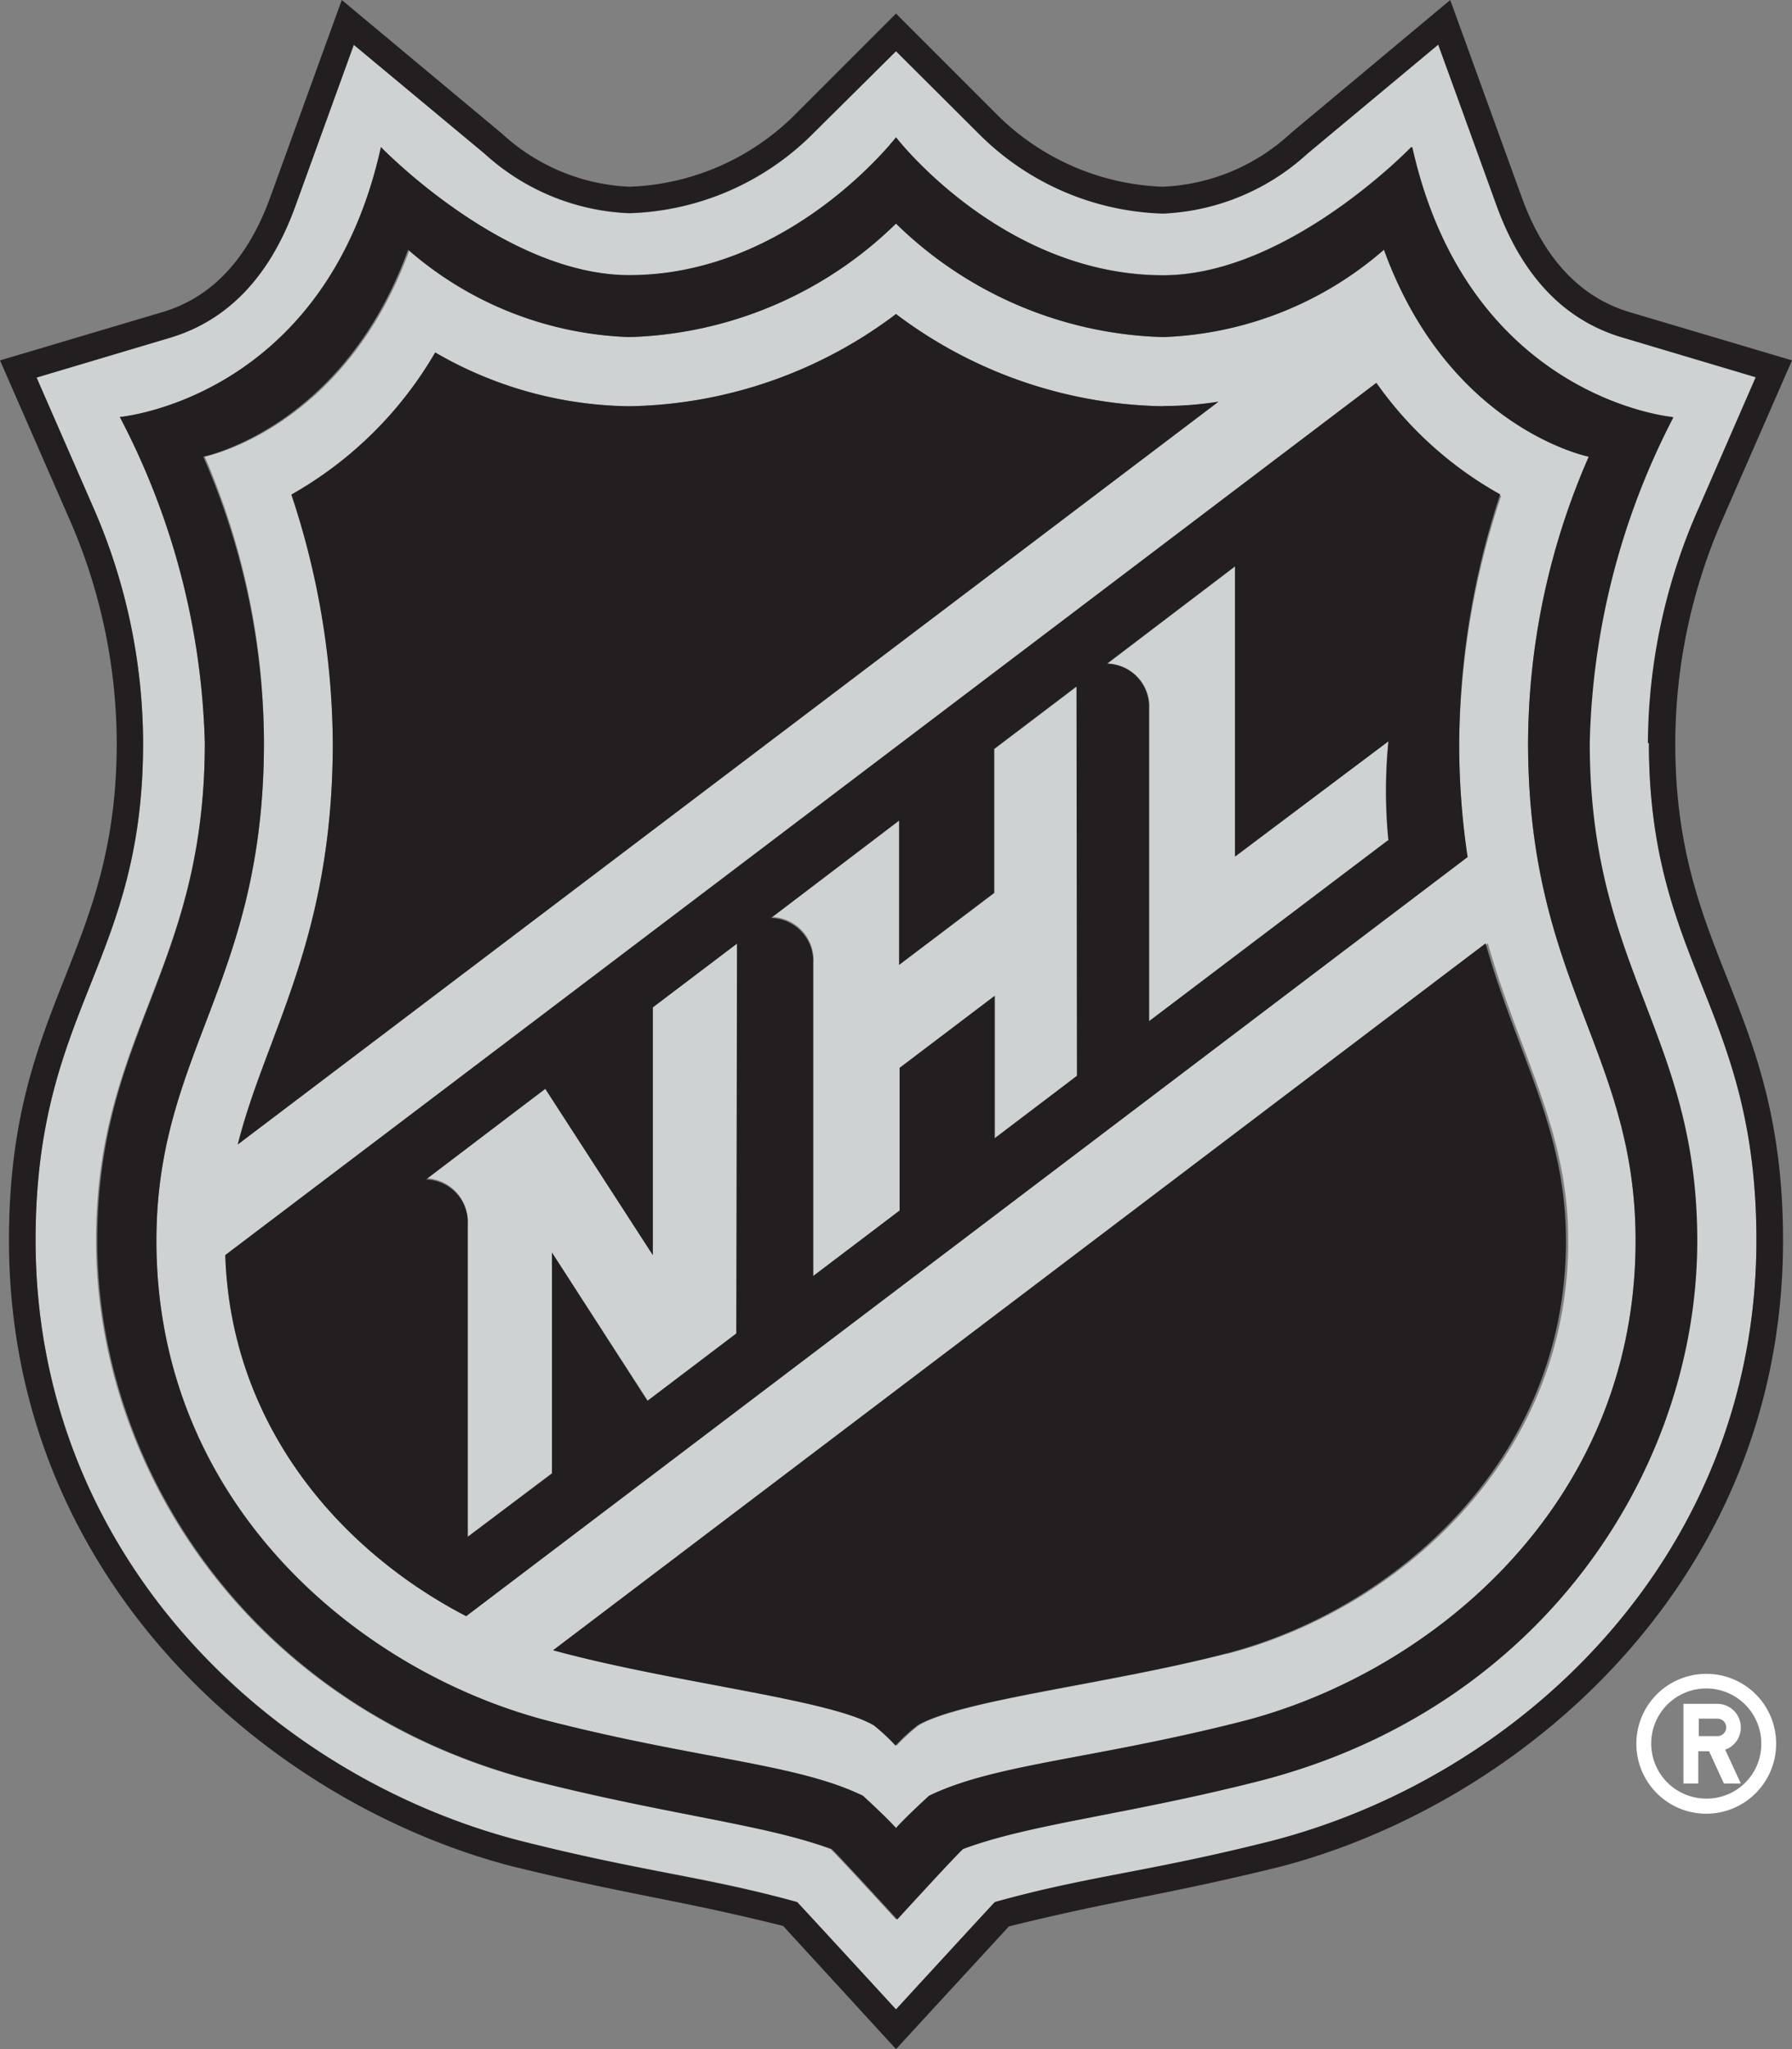
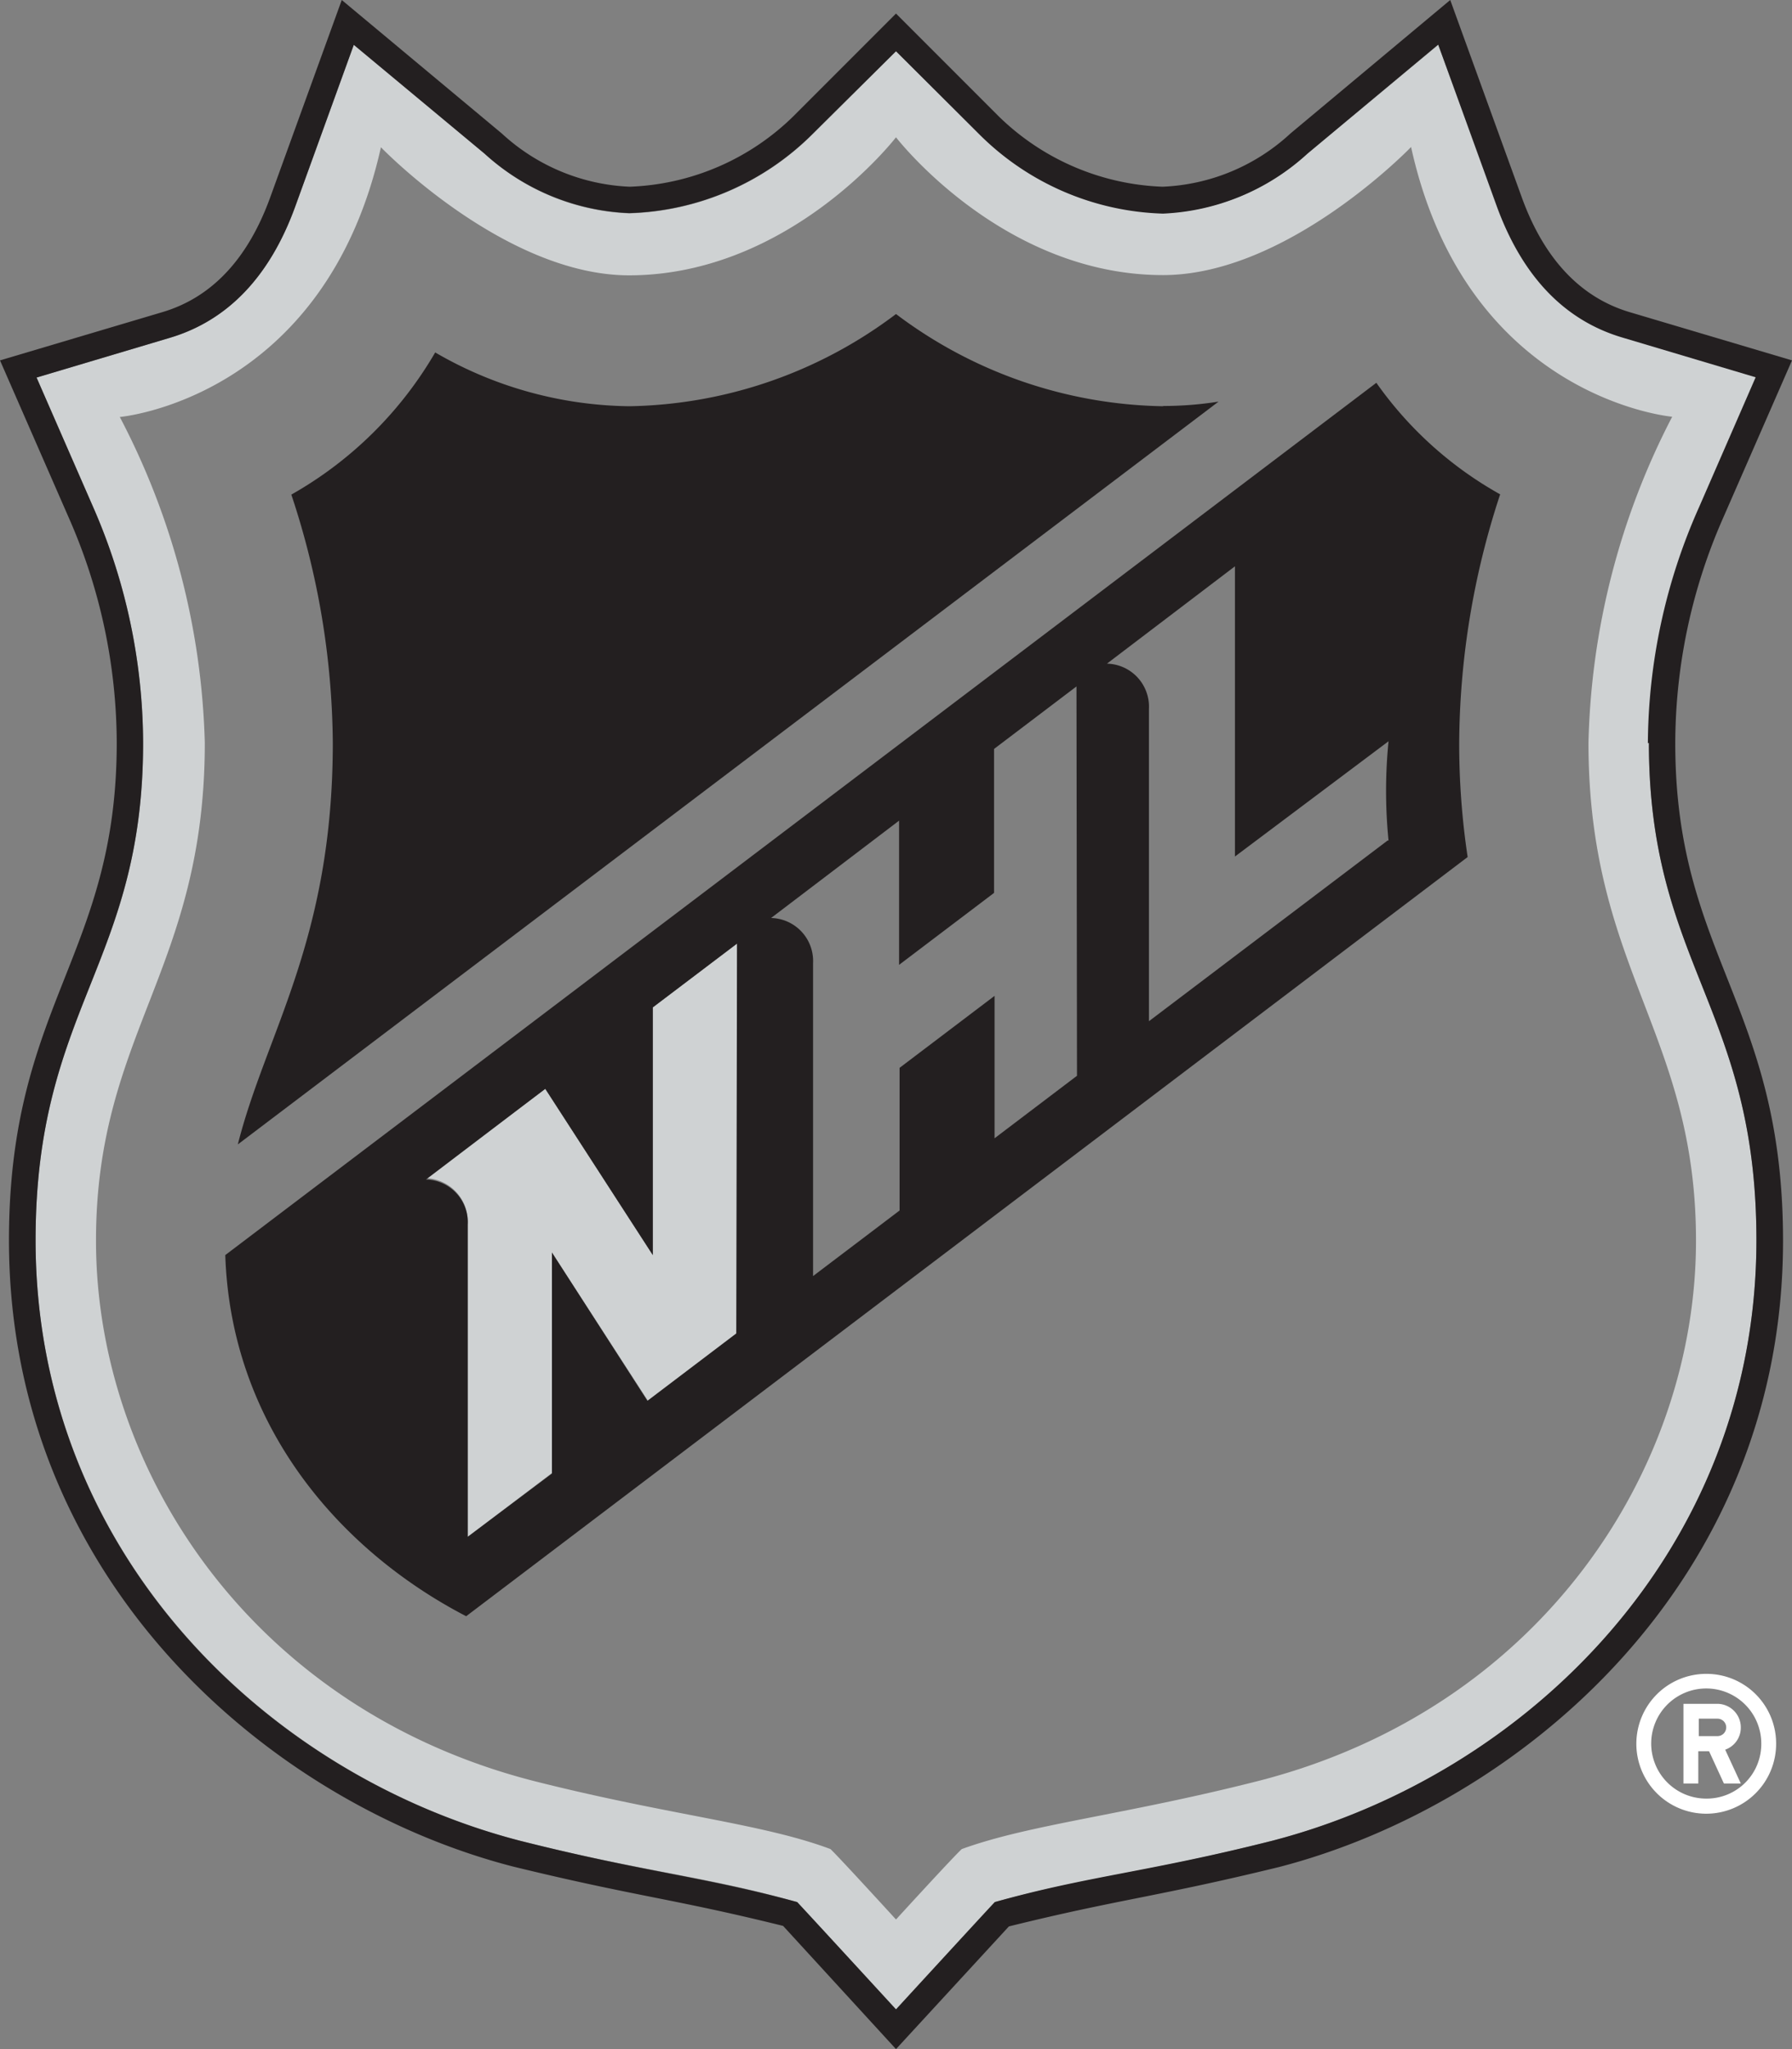
<svg xmlns="http://www.w3.org/2000/svg" viewBox="0 0 70 80">
  <rect x="0" y="0" width="70" height="80" fill="#808080" stroke="none" />
  <defs>
    <style>   .cls-1{fill:#cfd2d3;}.cls-2{fill:#231f20;}.cls-3{fill:#fff;}  </style>
  </defs>
  <title>  Asset 1 </title>
  <g id="Layer_2" data-name="Layer 2">
    <g id="Layer_2-2" data-name="Layer 2">
      <path class="cls-1" d="M64.41,29a22.89,22.89,0,0,1,2-9.22l2.21-5.06-5.2-1.55c-2.27-.67-3.92-2.39-4.91-5.12L56.18,1.75,51.07,6a8.87,8.87,0,0,1-5.64,2.32,10.61,10.61,0,0,1-7.14-3.06L35,2,31.71,5.27a10.58,10.58,0,0,1-7.13,3.06A8.87,8.87,0,0,1,18.93,6L13.82,1.75,11.53,8.07c-1,2.73-2.64,4.45-4.9,5.12L1.42,14.74,3.64,19.8A23.06,23.06,0,0,1,5.59,29c0,8.64-4.2,10.35-4.2,19.42,0,12.14,9,20.86,18.9,23.44,4.91,1.24,7.19,1.37,10.85,2.4.48.51,3.86,4.19,3.86,4.19s3.38-3.68,3.86-4.19c3.66-1,6-1.16,10.86-2.4,9.92-2.58,18.89-11.3,18.89-23.44,0-9.07-4.2-10.78-4.2-19.42M49.12,69.54c-5.25,1.33-8.88,1.68-11.55,2.65-.35.32-2.57,2.75-2.57,2.75s-2.22-2.43-2.56-2.75c-2.67-1-6.3-1.32-11.56-2.65C9.82,66.72,3.75,57.36,3.75,48.44,3.75,40.34,8,37.85,8,29A29,29,0,0,0,4.68,16.28s8-.7,10.2-10.53c0,0,4.82,5,9.7,5C30.86,10.74,35,5.36,35,5.36s4.14,5.38,10.43,5.38c4.88,0,9.69-5,9.69-5,2.17,9.83,10.2,10.53,10.2,10.53A29,29,0,0,0,62.05,29c0,8.85,4.2,11.34,4.2,19.44,0,8.92-6.06,18.28-17.13,21.1">   </path>
-       <path class="cls-1" d="M59.69,29a28.07,28.07,0,0,1,2.37-11.17s-5.46-1.11-8-8.08a13.87,13.87,0,0,1-8.63,3.41A15.53,15.53,0,0,1,35,8.73a15.52,15.52,0,0,1-10.42,4.43A13.83,13.83,0,0,1,16,9.75c-2.54,7-8,8.08-8,8.08A28.07,28.07,0,0,1,10.31,29c0,9.36-4.2,12.07-4.2,19.44,0,10.31,8,16.87,15.36,18.76,5.85,1.49,9.67,1.66,12.24,2.91,0,0,.94.86,1.29,1.26.35-.4,1.29-1.26,1.29-1.26,2.57-1.25,6.4-1.42,12.25-2.91,7.38-1.89,15.35-8.45,15.35-18.76,0-7.37-4.2-10.08-4.2-19.44M13,29a31.41,31.41,0,0,0-1.6-9.7A15,15,0,0,0,17,13.76a15.42,15.42,0,0,0,7.57,2.1A17.74,17.74,0,0,0,35,12.26a17.78,17.78,0,0,0,10.43,3.6,13.8,13.8,0,0,0,2.16-.17l-38.31,29C10.38,40.32,13,36.71,13,29m5.22,34.07C13.31,60.53,9,55.66,8.8,49l45-34a14.65,14.65,0,0,0,4.84,4.36A31.41,31.41,0,0,0,57,29a29.83,29.83,0,0,0,.32,4.46Zm29.67,1.5c-4.64,1.19-10.31,1.8-12,2.79a7.16,7.16,0,0,0-.86.79,7.62,7.62,0,0,0-.85-.79c-1.72-1-7.39-1.6-12-2.79l-.53-.14,36.47-27.6c1.24,4.38,3.14,7.25,3.14,11.61,0,8.74-6.91,14.49-13.33,16.13">   </path>
      <path class="cls-1" d="M25.5,49l-4.2-6.49L16.64,46a1.69,1.69,0,0,1,1.63,1.77V60l3.29-2.49V48.9l3.75,5.79,3.48-2.63V36.84L25.5,39.33Z">   </path>
-       <path class="cls-1" d="M38.85,34.86l-3.71,2.8V32l-5,3.8a1.68,1.68,0,0,1,1.64,1.77V49.82l3.38-2.56V41.69l3.71-2.81v5.57L42.07,42V26.8l-3.22,2.44Z">   </path>
-       <path class="cls-1" d="M48.26,33.44V22.11l-5,3.8a1.68,1.68,0,0,1,1.64,1.77v12.2l9.33-7.06a19.57,19.57,0,0,1,0-3.88Z">   </path>
      <path class="cls-2" d="M53.77,14.94,8.8,49c.22,6.69,4.51,11.56,9.41,14.1L57.33,33.46A29.73,29.73,0,0,1,57,29a31.41,31.41,0,0,1,1.6-9.7,14.65,14.65,0,0,1-4.84-4.36m-25,37.12-3.47,2.63L21.56,48.9v8.63L18.27,60V47.81a1.67,1.67,0,0,0-1.63-1.76l4.66-3.54L25.5,49V39.33l3.29-2.49ZM42.07,42l-3.22,2.44V38.88l-3.71,2.81v5.57l-3.38,2.56V37.61a1.68,1.68,0,0,0-1.64-1.77l5-3.8v5.63l3.71-2.81V29.24l3.22-2.44Zm12.14-9.19-9.33,7.06V27.68a1.68,1.68,0,0,0-1.64-1.77l5-3.8V33.44l6-4.5a19.57,19.57,0,0,0,0,3.88">   </path>
      <path class="cls-2" d="M45.43,15.86A17.78,17.78,0,0,1,35,12.26a17.74,17.74,0,0,1-10.42,3.6A15.42,15.42,0,0,1,17,13.76a15.08,15.08,0,0,1-5.62,5.55A31.28,31.28,0,0,1,13,29c0,7.71-2.61,11.32-3.71,15.68l38.31-29a13.8,13.8,0,0,1-2.16.17">   </path>
-       <path class="cls-2" d="M21.6,64.43l.53.14c4.63,1.19,10.3,1.8,12,2.79a7.62,7.62,0,0,1,.85.79,7.16,7.16,0,0,1,.86-.79c1.71-1,7.38-1.6,12-2.79,6.42-1.64,13.33-7.39,13.33-16.13,0-4.36-1.9-7.23-3.14-11.61Z">   </path>
-       <path class="cls-2" d="M55.12,5.75s-4.81,5-9.69,5C39.14,10.74,35,5.36,35,5.36s-4.14,5.38-10.42,5.38c-4.88,0-9.7-5-9.7-5-2.17,9.83-10.2,10.54-10.2,10.54A29,29,0,0,1,8,29c0,8.85-4.2,11.34-4.2,19.44,0,8.92,6.07,18.28,17.13,21.1,5.26,1.33,8.88,1.68,11.56,2.65.34.32,2.56,2.75,2.56,2.75s2.22-2.43,2.57-2.75c2.67-1,6.3-1.32,11.55-2.65,11.07-2.82,17.13-12.18,17.13-21.1,0-8.1-4.2-10.59-4.2-19.44a29,29,0,0,1,3.27-12.71s-8-.71-10.2-10.54M59.69,29c0,9.36,4.2,12.07,4.2,19.44,0,10.31-8,16.87-15.35,18.76-5.85,1.49-9.68,1.66-12.25,2.91,0,0-.94.86-1.29,1.26-.35-.4-1.29-1.26-1.29-1.26-2.57-1.25-6.39-1.42-12.24-2.91C14.08,65.31,6.11,58.75,6.11,48.44c0-7.37,4.2-10.08,4.2-19.44A28.07,28.07,0,0,0,7.94,17.83s5.47-1.11,8-8.08a13.83,13.83,0,0,0,8.63,3.41A15.52,15.52,0,0,0,35,8.73a15.53,15.53,0,0,0,10.43,4.43,13.87,13.87,0,0,0,8.63-3.41c2.54,7,8,8.08,8,8.08A28.07,28.07,0,0,0,59.69,29">   </path>
      <path class="cls-2" d="M70,14.07l-6.33-1.88c-1.93-.57-3.35-2.08-4.22-4.47L56.65,0,50.41,5.21a7.82,7.82,0,0,1-5,2.08A9.66,9.66,0,0,1,39,4.53l-4-4-4,4a9.63,9.63,0,0,1-6.4,2.76,7.85,7.85,0,0,1-5-2.08L13.35,0l-2.8,7.72c-.87,2.39-2.28,3.9-4.22,4.47L0,14.07l2.69,6.15A21.88,21.88,0,0,1,4.56,29c0,8.3-4.21,10.2-4.21,19.42,0,13.29,10.2,22,19.68,24.45,4.79,1.17,6.24,1.25,10.56,2.32L35,80l4.41-4.79c4.33-1.07,5.77-1.15,10.56-2.32,9.48-2.46,19.68-11.16,19.68-24.45,0-9.22-4.21-11.12-4.21-19.42a21.88,21.88,0,0,1,1.87-8.8ZM64.41,29c0,8.64,4.2,10.35,4.2,19.42,0,12.14-9,20.86-18.89,23.44-4.91,1.24-7.2,1.37-10.86,2.4-.48.51-3.86,4.19-3.86,4.19s-3.38-3.68-3.86-4.19c-3.66-1-5.94-1.16-10.85-2.4-9.93-2.58-18.9-11.3-18.9-23.44,0-9.07,4.2-10.78,4.2-19.42A23.06,23.06,0,0,0,3.64,19.8L1.43,14.74l5.2-1.55c2.26-.67,3.91-2.39,4.9-5.12l2.29-6.32L18.93,6a8.93,8.93,0,0,0,5.65,2.32,10.58,10.58,0,0,0,7.13-3.06L35,2l3.29,3.28a10.59,10.59,0,0,0,7.14,3.06A8.92,8.92,0,0,0,51.07,6l5.11-4.26,2.29,6.32c1,2.73,2.64,4.45,4.91,5.12l5.2,1.55L66.37,19.8a22.89,22.89,0,0,0-2,9.22">   </path>
      <path class="cls-3" d="M66.67,65.35a2.73,2.73,0,1,0,2.71,2.73,2.72,2.72,0,0,0-2.71-2.73m0,4.87a2.15,2.15,0,1,1,2.13-2.14,2.13,2.13,0,0,1-2.13,2.14">   </path>
      <path class="cls-3" d="M68,67.44a.92.92,0,0,0-.91-.92H65.76v3.11h.58V68.37h.42l.58,1.26H68l-.61-1.32a.91.91,0,0,0,.61-.87m-.91.34h-.73V67.1h.73a.34.34,0,0,1,0,.68">   </path>
    </g>
  </g>
</svg>